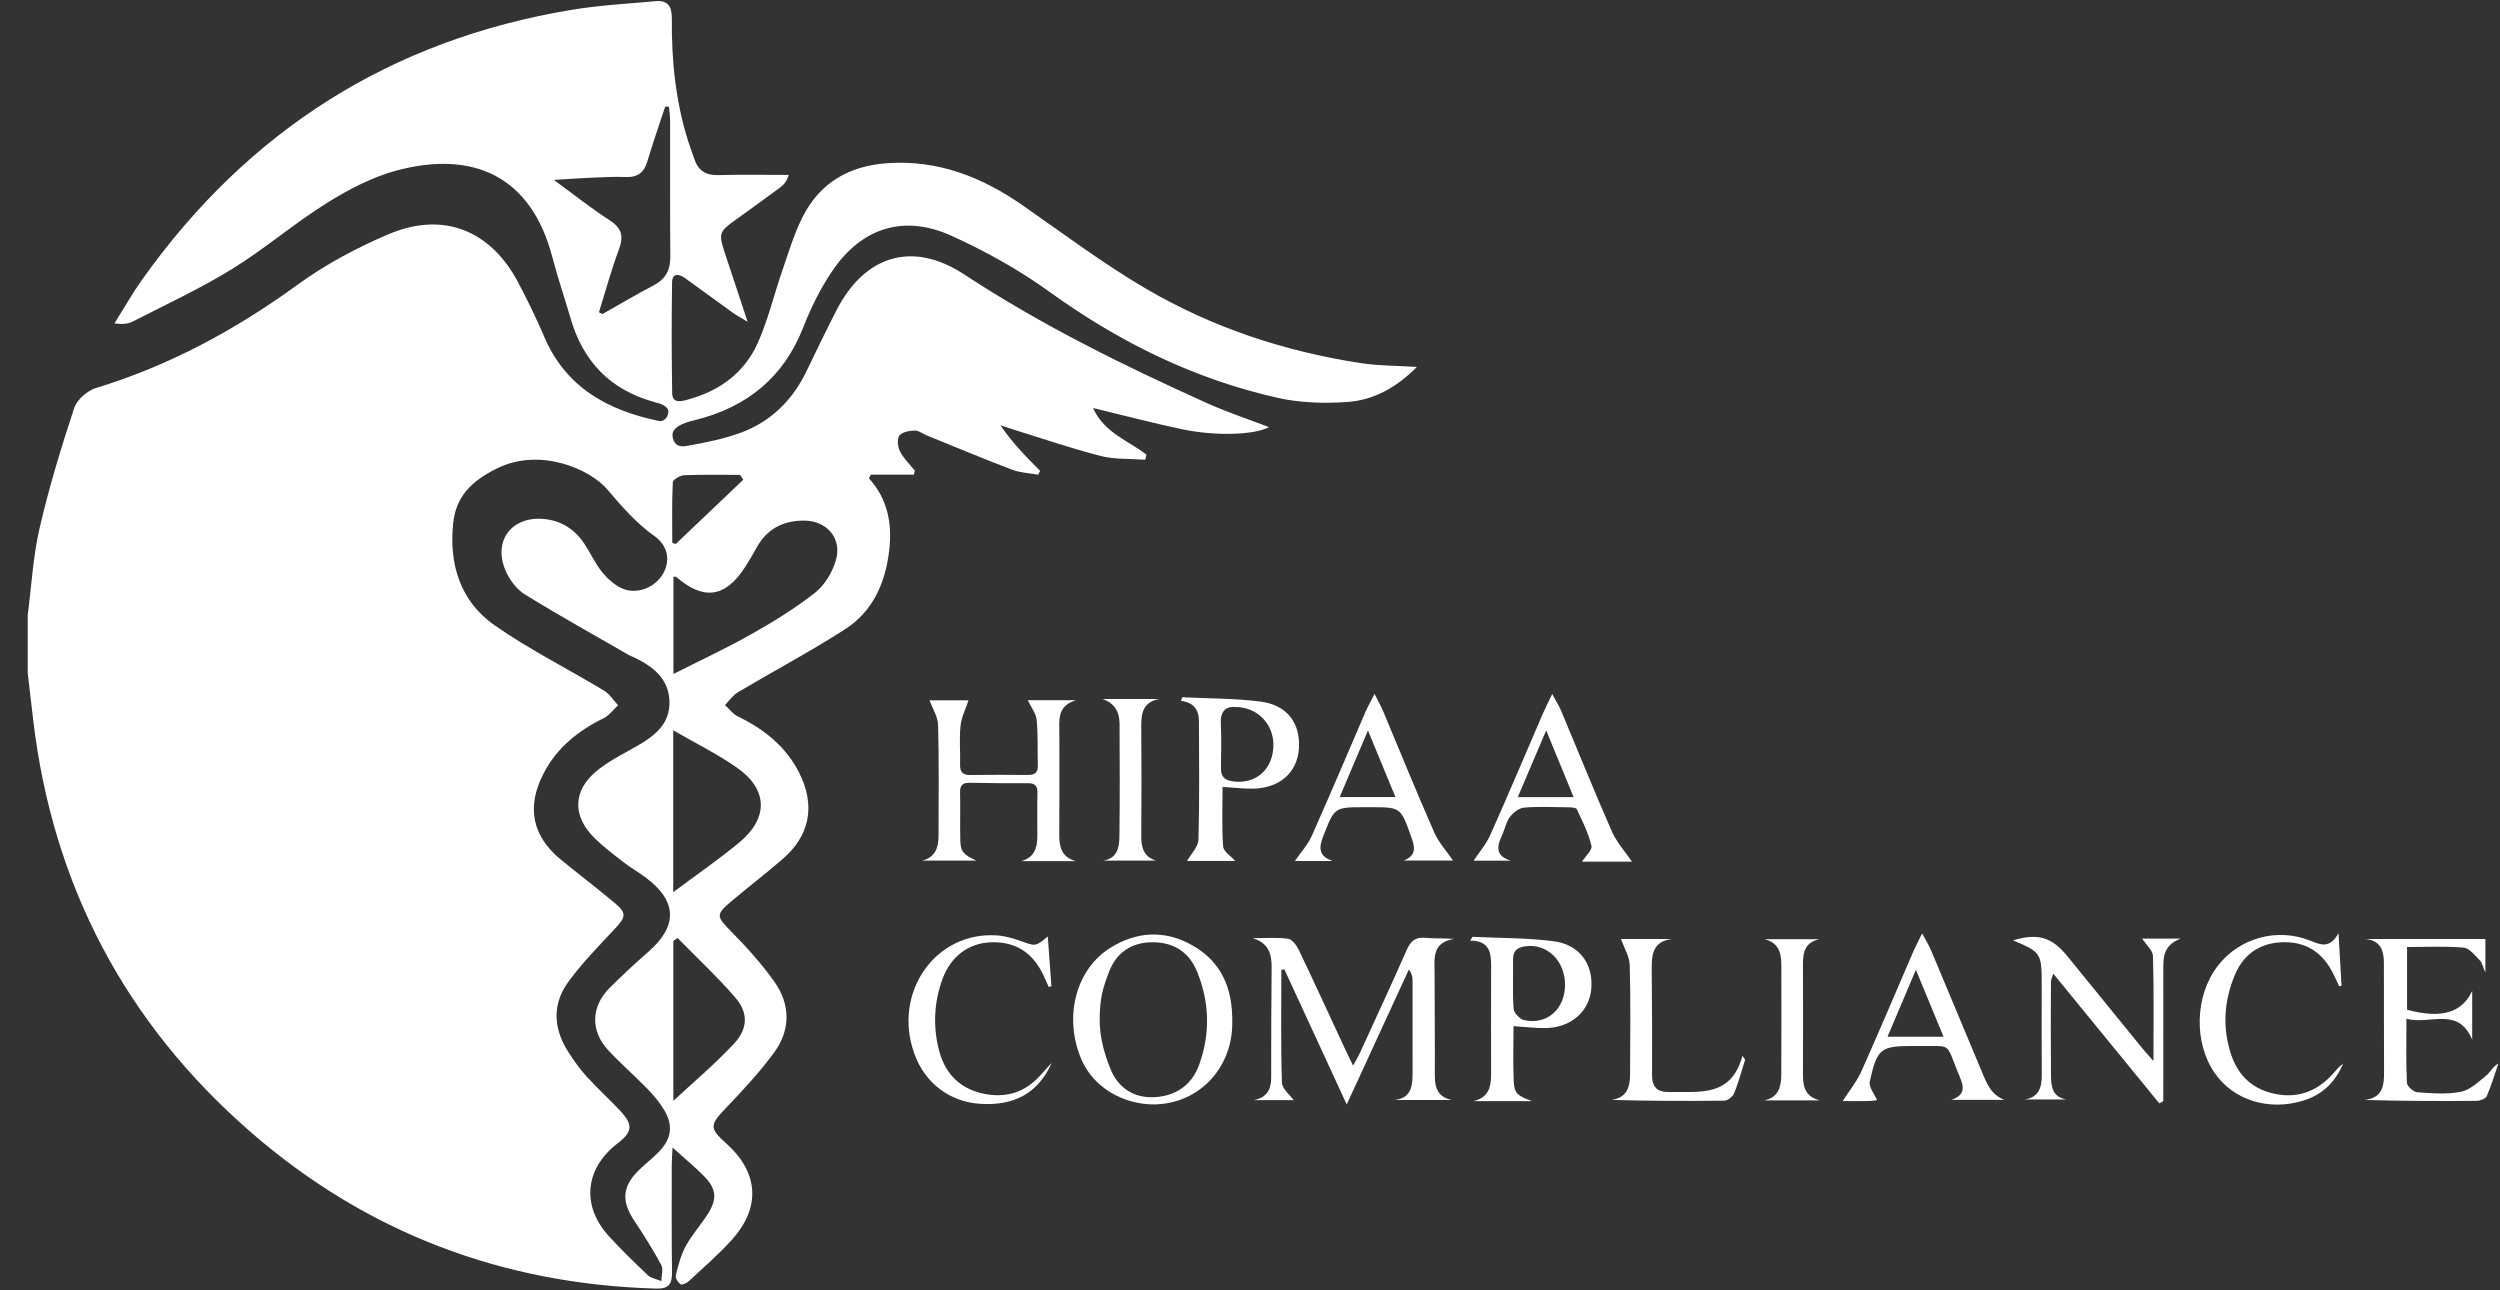
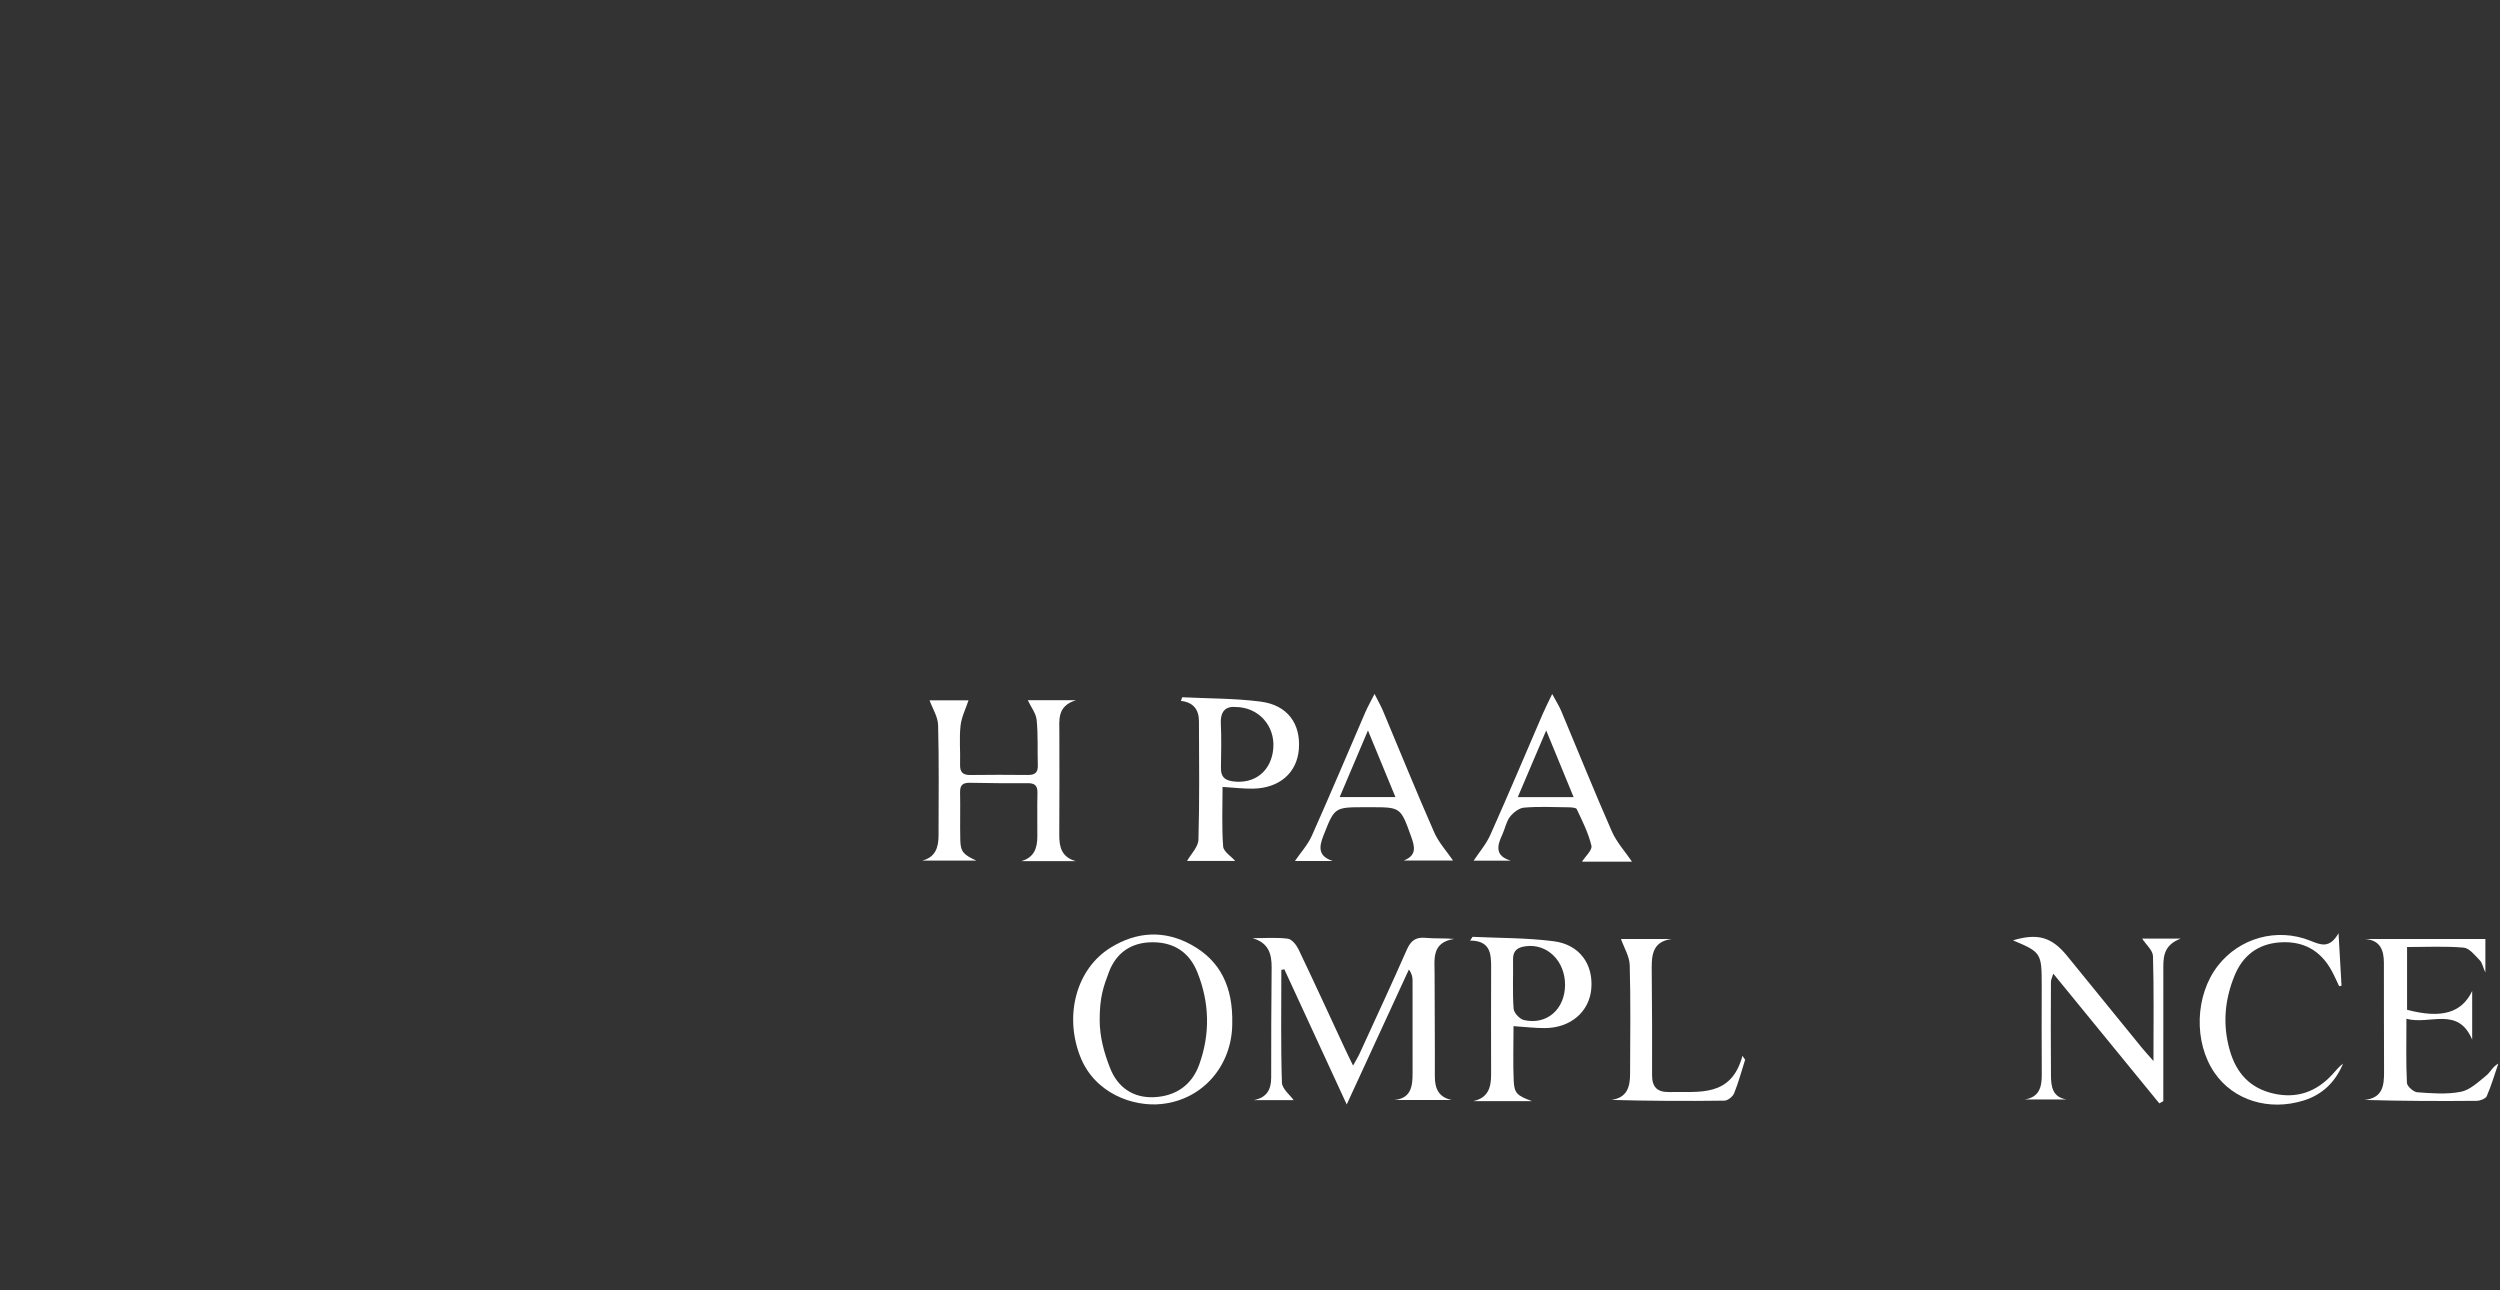
<svg xmlns="http://www.w3.org/2000/svg" width="93" height="48" viewBox="0 0 93 48" fill="none">
  <rect x="0" y="0" width="93" height="48" fill="#333333" stroke="none" />
  <g clip-path="url(#clip0_15003_96454)">
-     <path fill-rule="evenodd" clip-rule="evenodd" d="M27.651 17.845C27.611 17.785 27.57 17.726 27.53 17.666C26.837 17.666 26.144 17.651 25.453 17.678C25.301 17.685 25.033 17.841 25.028 17.939C24.992 18.688 25.008 19.441 25.008 20.192C25.052 20.207 25.095 20.221 25.138 20.236C25.976 19.439 26.813 18.642 27.651 17.845ZM25.205 34.891C25.153 34.928 25.101 34.965 25.048 35.003C25.048 37.033 25.048 39.063 25.048 40.952C25.768 40.281 26.587 39.595 27.31 38.818C27.832 38.256 27.835 37.665 27.35 37.105C26.678 36.33 25.924 35.626 25.205 34.891ZM25.044 33.188C25.902 32.547 26.73 31.979 27.499 31.342C28.598 30.431 28.57 29.36 27.409 28.553C26.667 28.037 25.849 27.633 25.044 27.167C25.044 29.171 25.044 31.157 25.044 33.188ZM22.282 11.613C22.324 11.637 22.366 11.661 22.408 11.685C23.042 11.328 23.667 10.954 24.312 10.618C24.758 10.385 24.94 10.049 24.936 9.549C24.922 7.86 24.932 6.171 24.928 4.482C24.928 4.312 24.9 4.142 24.885 3.971C24.839 3.968 24.793 3.966 24.747 3.963C24.526 4.635 24.288 5.303 24.089 5.983C23.965 6.408 23.73 6.602 23.283 6.585C22.843 6.568 22.4 6.594 21.959 6.612C21.555 6.629 21.15 6.66 20.603 6.693C21.381 7.261 22.006 7.761 22.676 8.192C23.137 8.488 23.208 8.795 23.02 9.294C22.734 10.052 22.524 10.838 22.282 11.613ZM25.052 25.072C26.007 24.588 26.986 24.134 27.924 23.606C28.75 23.14 29.569 22.64 30.314 22.055C30.673 21.774 30.962 21.296 31.093 20.85C31.337 20.023 30.751 19.362 29.898 19.366C29.118 19.369 28.522 19.683 28.14 20.382C28.01 20.622 27.87 20.856 27.723 21.086C26.991 22.23 26.181 22.347 25.158 21.464C25.139 21.448 25.097 21.458 25.052 21.455C25.052 22.689 25.052 23.921 25.052 25.072ZM18.48 17.429C17.518 17.91 16.961 18.476 16.857 19.469C16.698 20.993 17.126 22.375 18.401 23.263C19.693 24.163 21.114 24.875 22.467 25.689C22.675 25.814 22.819 26.05 22.992 26.234C22.816 26.397 22.666 26.614 22.46 26.715C21.502 27.185 20.709 27.819 20.212 28.789C19.581 30.021 19.796 31.106 20.865 31.979C21.537 32.528 22.229 33.054 22.893 33.613C23.312 33.965 23.276 34.117 22.895 34.526C22.292 35.171 21.669 35.807 21.148 36.515C20.543 37.338 20.579 38.243 21.124 39.106C21.332 39.436 21.563 39.759 21.824 40.048C22.223 40.489 22.668 40.889 23.075 41.325C23.558 41.843 23.528 42.109 22.976 42.532C21.754 43.469 21.617 44.861 22.656 45.992C23.117 46.494 23.604 46.972 24.101 47.438C24.226 47.555 24.433 47.585 24.602 47.655C24.605 47.452 24.682 47.21 24.598 47.054C24.292 46.487 23.947 45.939 23.589 45.401C23.112 44.682 23.148 44.136 23.763 43.532C24.006 43.294 24.281 43.087 24.516 42.842C24.978 42.36 25.049 41.88 24.715 41.306C24.546 41.015 24.32 40.75 24.085 40.507C23.611 40.018 23.093 39.571 22.629 39.072C21.955 38.348 21.983 37.44 22.685 36.743C23.144 36.287 23.618 35.843 24.106 35.419C25.23 34.443 25.198 33.508 23.989 32.621C23.728 32.43 23.445 32.269 23.19 32.07C22.815 31.778 22.431 31.49 22.096 31.155C21.301 30.359 21.308 29.435 22.16 28.71C22.606 28.33 23.152 28.063 23.666 27.77C24.329 27.392 24.924 26.951 24.904 26.1C24.883 25.235 24.278 24.785 23.571 24.446C23.525 24.424 23.474 24.413 23.43 24.388C22.123 23.634 20.802 22.902 19.519 22.108C19.21 21.917 18.946 21.555 18.801 21.212C18.344 20.132 19.015 19.225 20.174 19.302C20.847 19.346 21.368 19.672 21.739 20.23C21.965 20.57 22.136 20.952 22.388 21.269C22.582 21.513 22.837 21.743 23.115 21.877C23.643 22.132 24.313 21.889 24.635 21.393C24.943 20.917 24.881 20.32 24.347 19.943C23.654 19.453 23.125 18.832 22.582 18.197C21.94 17.447 20.078 16.63 18.48 17.429ZM1.473 19.645C1.822 18.137 2.275 16.651 2.759 15.181C2.861 14.87 3.247 14.533 3.571 14.434C6.302 13.601 8.76 12.271 11.069 10.592C12.104 9.839 13.265 9.22 14.444 8.717C16.48 7.848 18.255 8.559 19.285 10.524C19.625 11.172 19.95 11.832 20.235 12.506C21.044 14.419 22.616 15.269 24.523 15.663C24.621 15.684 24.794 15.61 24.844 15.427C24.893 15.244 24.832 15.178 24.721 15.099C24.611 15.021 24.445 14.985 24.298 14.943C22.684 14.489 21.682 13.43 21.22 11.826C21.003 11.072 20.746 10.329 20.549 9.571C19.763 6.551 17.606 5.587 14.77 6.339C13.853 6.583 12.966 7.048 12.154 7.555C10.943 8.311 9.85 9.257 8.635 10.006C7.453 10.735 6.184 11.322 4.946 11.958C4.762 12.053 4.54 12.074 4.257 12.03C4.599 11.487 4.916 10.925 5.287 10.403C9.235 4.848 14.553 1.477 21.265 0.366C22.302 0.195 23.358 0.136 24.407 0.043C24.842 0.005 24.997 0.25 24.992 0.676C24.977 2.254 25.134 3.812 25.623 5.323C25.686 5.518 25.762 5.708 25.825 5.903C25.964 6.332 26.241 6.525 26.704 6.514C27.583 6.492 28.463 6.507 29.342 6.507C29.27 6.752 29.151 6.878 29.014 6.98C28.466 7.384 27.914 7.784 27.361 8.181C26.751 8.617 26.725 8.687 26.965 9.414C27.23 10.218 27.497 11.021 27.812 11.971C27.534 11.801 27.377 11.719 27.235 11.616C26.654 11.199 26.08 10.772 25.498 10.356C25.271 10.194 25.007 10.125 25.001 10.518C24.98 11.885 24.983 13.252 25.005 14.619C25.012 15.03 25.348 14.93 25.582 14.866C26.759 14.548 27.694 13.872 28.192 12.751C28.576 11.885 28.798 10.947 29.108 10.047C29.336 9.388 29.537 8.711 29.846 8.091C30.487 6.806 31.576 6.173 32.995 6.072C34.887 5.936 36.526 6.583 38.051 7.644C39.558 8.693 41.033 9.802 42.613 10.729C45.099 12.188 47.81 13.083 50.661 13.513C51.306 13.61 51.966 13.603 52.709 13.65C51.955 14.41 51.109 14.881 50.137 14.952C49.27 15.015 48.361 14.988 47.517 14.797C44.409 14.098 41.612 12.713 39.023 10.843C37.901 10.033 36.664 9.348 35.404 8.775C33.623 7.965 32.05 8.466 30.953 10.091C30.519 10.734 30.165 11.45 29.882 12.175C29.148 14.052 27.781 15.143 25.875 15.623C25.71 15.664 24.952 15.815 25.019 16.237C25.086 16.659 25.397 16.615 25.564 16.586C26.23 16.467 26.903 16.334 27.537 16.104C28.674 15.691 29.485 14.888 30.011 13.791C30.372 13.038 30.736 12.286 31.117 11.543C32.167 9.497 33.947 8.947 35.867 10.208C38.739 12.094 41.8 13.599 44.917 15.004C45.657 15.338 46.433 15.592 47.209 15.889C46.681 16.179 45.232 16.233 43.974 15.968C42.898 15.742 41.833 15.46 40.662 15.178C41.085 16.119 41.984 16.388 42.647 16.914C42.633 16.976 42.618 17.039 42.604 17.102C42.049 17.06 41.475 17.097 40.944 16.962C39.844 16.681 38.767 16.309 37.681 15.973C37.524 15.925 37.369 15.868 37.213 15.815C37.641 16.455 38.166 16.986 38.692 17.517C38.667 17.564 38.642 17.611 38.618 17.657C38.295 17.599 37.955 17.589 37.654 17.474C36.592 17.07 35.543 16.631 34.49 16.203C34.333 16.14 34.177 16.013 34.023 16.017C33.824 16.022 33.55 16.073 33.454 16.208C33.362 16.338 33.396 16.633 33.482 16.798C33.618 17.06 33.844 17.274 34.032 17.508C34.02 17.558 34.007 17.608 33.995 17.658C33.461 17.658 32.927 17.658 32.393 17.658C32.37 17.703 32.347 17.748 32.324 17.793C33.028 18.568 33.192 19.482 33.079 20.466C32.941 21.677 32.474 22.74 31.439 23.406C30.14 24.241 28.771 24.967 27.442 25.757C27.257 25.867 27.126 26.069 26.97 26.229C27.127 26.371 27.261 26.559 27.443 26.648C28.418 27.122 29.235 27.763 29.732 28.753C30.344 29.974 30.128 31.088 29.099 31.97C28.478 32.502 27.831 33.004 27.205 33.529C26.617 34.022 26.654 34.097 27.182 34.633C27.765 35.223 28.328 35.846 28.807 36.52C29.407 37.367 29.413 38.312 28.799 39.152C28.259 39.889 27.627 40.564 26.995 41.228C26.405 41.847 26.382 41.968 27.007 42.527C28.231 43.62 28.317 44.923 27.203 46.145C26.711 46.685 26.154 47.167 25.617 47.665C25.54 47.736 25.366 47.813 25.317 47.777C25.223 47.708 25.114 47.542 25.138 47.448C25.231 47.075 25.328 46.688 25.51 46.355C25.737 45.938 26.062 45.577 26.321 45.176C26.687 44.609 26.657 44.227 26.191 43.754C25.849 43.407 25.471 43.096 25.019 42.688C25.005 42.981 24.989 43.157 24.989 43.333C24.988 44.666 24.981 45.999 24.999 47.332C25.004 47.76 24.878 47.948 24.416 47.935C18.694 47.777 13.622 45.855 9.309 42.098C4.665 38.052 1.955 32.918 1.232 26.758C1.165 26.184 1.098 25.61 1.031 25.036C1.031 24.318 1.031 23.6 1.031 22.882C1.172 21.802 1.229 20.702 1.473 19.645Z" fill="white" />
    <path fill-rule="evenodd" clip-rule="evenodd" d="M47.666 36.081C47.666 37.478 47.643 38.875 47.687 40.27C47.695 40.508 47.991 40.736 48.123 40.924C47.734 40.924 47.19 40.924 46.646 40.924C47.116 40.832 47.289 40.541 47.288 40.086C47.286 38.72 47.293 37.355 47.305 35.989C47.309 35.474 47.183 35.068 46.594 34.901C47.033 34.901 47.476 34.866 47.908 34.919C48.057 34.938 48.227 35.153 48.306 35.318C48.887 36.532 49.446 37.755 50.014 38.975C50.104 39.171 50.201 39.364 50.334 39.64C50.446 39.436 50.522 39.315 50.581 39.185C51.17 37.9 51.766 36.619 52.335 35.325C52.481 34.995 52.665 34.853 53.028 34.888C53.364 34.92 53.706 34.895 54.095 34.928C53.245 35.058 53.367 35.686 53.367 36.242C53.366 37.506 53.382 38.769 53.376 40.032C53.373 40.494 53.517 40.818 54.005 40.92C53.293 40.92 52.581 40.92 51.869 40.92C52.499 40.857 52.549 40.402 52.548 39.911C52.548 38.767 52.549 37.623 52.547 36.479C52.547 36.35 52.525 36.221 52.41 36.067C51.663 37.688 50.916 39.31 50.098 41.086C49.277 39.307 48.527 37.682 47.777 36.057C47.739 36.065 47.703 36.074 47.666 36.081Z" fill="white" />
    <path fill-rule="evenodd" clip-rule="evenodd" d="M40.015 32.033C39.342 32.033 38.668 32.033 37.995 32.033C38.468 31.901 38.586 31.552 38.589 31.13C38.593 30.583 38.58 30.036 38.593 29.49C38.599 29.22 38.488 29.132 38.23 29.134C37.516 29.14 36.801 29.133 36.087 29.12C35.838 29.115 35.71 29.186 35.715 29.465C35.728 30.062 35.709 30.661 35.723 31.258C35.733 31.686 35.844 31.797 36.322 32.015C35.649 32.015 34.977 32.015 34.305 32.015C34.802 31.891 34.913 31.519 34.914 31.078C34.915 29.711 34.934 28.343 34.898 26.977C34.89 26.663 34.688 26.354 34.58 26.053C35.036 26.053 35.604 26.053 36.029 26.053C35.929 26.357 35.768 26.671 35.732 26.999C35.68 27.471 35.73 27.954 35.715 28.432C35.705 28.717 35.807 28.834 36.096 28.83C36.81 28.82 37.524 28.822 38.239 28.829C38.49 28.831 38.616 28.747 38.607 28.473C38.589 27.91 38.62 27.343 38.564 26.784C38.539 26.534 38.352 26.301 38.233 26.047C38.719 26.047 39.308 26.047 40.03 26.047C39.317 26.263 39.408 26.778 39.408 27.255C39.408 28.52 39.416 29.784 39.405 31.048C39.4 31.512 39.492 31.884 40.015 32.033Z" fill="white" />
    <path fill-rule="evenodd" clip-rule="evenodd" d="M40.908 37.935C40.908 38.578 41.071 39.162 41.298 39.739C41.576 40.446 42.153 40.853 42.934 40.815C43.73 40.777 44.332 40.375 44.609 39.608C45.026 38.457 44.995 37.291 44.538 36.159C44.242 35.427 43.672 35.048 42.865 35.052C42.074 35.056 41.521 35.449 41.252 36.161C41.045 36.71 40.908 37.101 40.908 37.935ZM45.84 38.074C45.837 39.605 44.779 40.901 43.213 41.069C42.155 41.183 40.715 40.678 40.179 39.29C39.581 37.745 40.052 36.03 41.318 35.25C42.291 34.65 43.316 34.594 44.319 35.146C45.404 35.744 45.87 36.721 45.84 38.074Z" fill="white" />
    <path fill-rule="evenodd" clip-rule="evenodd" d="M79.688 34.916C80.064 34.916 80.517 34.916 81.123 34.916C80.425 35.178 80.477 35.681 80.476 36.159C80.474 37.576 80.475 38.994 80.475 40.411C80.475 40.595 80.475 40.779 80.475 40.963C80.426 40.99 80.376 41.017 80.326 41.045C79.025 39.453 77.724 37.862 76.383 36.221C76.342 36.356 76.296 36.44 76.295 36.525C76.29 37.686 76.286 38.847 76.296 40.009C76.299 40.415 76.346 40.816 76.881 40.901C76.359 40.901 75.837 40.901 75.315 40.901C75.856 40.821 75.958 40.444 75.954 39.974C75.946 38.864 75.952 37.753 75.952 36.643C75.952 35.456 75.928 35.419 74.883 34.981C75.801 34.706 76.325 34.856 76.897 35.56C77.822 36.697 78.746 37.834 79.672 38.97C79.785 39.108 79.906 39.239 80.109 39.47C80.109 38.074 80.128 36.82 80.091 35.567C80.084 35.352 79.836 35.145 79.688 34.916Z" fill="white" />
    <path fill-rule="evenodd" clip-rule="evenodd" d="M45.962 26.3C45.619 26.27 45.392 26.436 45.415 26.918C45.441 27.463 45.427 28.01 45.419 28.556C45.414 28.86 45.521 29.016 45.846 29.064C46.672 29.185 47.307 28.682 47.368 27.82C47.426 27.003 46.828 26.308 45.962 26.3ZM45.479 29.273C45.479 30.032 45.446 30.764 45.501 31.488C45.516 31.683 45.802 31.857 45.95 32.027C45.372 32.027 44.701 32.027 44.159 32.027C44.299 31.776 44.574 31.509 44.582 31.234C44.625 29.767 44.605 28.299 44.601 26.831C44.6 26.408 44.404 26.126 43.93 26.074C43.946 26.029 43.962 25.983 43.978 25.938C44.949 25.986 45.927 25.976 46.889 26.099C47.894 26.226 48.394 26.92 48.317 27.878C48.246 28.755 47.586 29.326 46.601 29.338C46.247 29.343 45.893 29.299 45.479 29.273Z" fill="white" />
    <path fill-rule="evenodd" clip-rule="evenodd" d="M58.22 36.647C58.227 35.75 57.556 35.091 56.752 35.201C56.464 35.24 56.28 35.353 56.285 35.685C56.295 36.298 56.263 36.914 56.306 37.524C56.318 37.678 56.53 37.908 56.687 37.945C57.534 38.143 58.213 37.55 58.22 36.647ZM56.303 38.172C56.303 38.886 56.28 39.55 56.31 40.212C56.332 40.681 56.448 40.759 56.987 40.961C56.634 40.961 56.28 40.961 55.926 40.961C55.553 40.961 55.181 40.961 54.809 40.961C55.369 40.837 55.47 40.442 55.469 39.968C55.467 38.637 55.465 37.305 55.47 35.974C55.472 35.462 55.431 34.993 54.688 34.99C54.718 34.943 54.748 34.896 54.779 34.85C55.786 34.898 56.801 34.885 57.798 35.014C58.759 35.138 59.272 35.865 59.197 36.775C59.127 37.633 58.431 38.238 57.476 38.245C57.107 38.247 56.737 38.201 56.303 38.172Z" fill="white" />
    <path fill-rule="evenodd" clip-rule="evenodd" d="M92.456 34.93C92.456 35.326 92.456 35.696 92.456 36.18C92.362 35.966 92.337 35.812 92.247 35.722C92.066 35.539 91.862 35.27 91.648 35.252C90.96 35.192 90.264 35.229 89.543 35.229C89.543 36.043 89.543 36.805 89.543 37.564C90.826 37.904 91.578 37.678 91.965 36.866C91.965 37.166 91.965 37.466 91.965 37.765C91.965 38.069 91.965 38.372 91.965 38.675C91.438 37.418 90.381 38.138 89.519 37.898C89.519 38.755 89.5 39.519 89.537 40.281C89.543 40.41 89.781 40.622 89.924 40.633C90.465 40.672 91.025 40.718 91.55 40.613C91.893 40.544 92.202 40.241 92.496 40.004C92.642 39.886 92.721 39.683 92.938 39.565C92.799 39.97 92.678 40.384 92.508 40.775C92.465 40.873 92.261 40.95 92.131 40.951C90.755 40.964 89.379 40.959 87.961 40.918C88.641 40.843 88.689 40.379 88.687 39.869C88.68 38.52 88.683 37.171 88.681 35.822C88.681 35.335 88.539 34.967 87.963 34.93C89.436 34.93 90.909 34.93 92.456 34.93Z" fill="white" />
    <path fill-rule="evenodd" clip-rule="evenodd" d="M56.461 29.654C57.191 29.654 57.829 29.654 58.539 29.654C58.202 28.836 57.885 28.065 57.518 27.172C57.142 28.054 56.819 28.814 56.461 29.654ZM60.71 32.054C60.147 32.054 59.477 32.054 58.85 32.054C58.973 31.859 59.24 31.623 59.201 31.46C59.089 30.989 58.864 30.543 58.655 30.1C58.625 30.038 58.438 30.033 58.323 30.031C57.779 30.024 57.233 29.998 56.693 30.044C56.506 30.06 56.29 30.229 56.167 30.39C56.028 30.572 55.988 30.828 55.887 31.044C55.687 31.466 55.607 31.839 56.2 32.016C55.716 32.016 55.231 32.016 54.82 32.016C55.022 31.709 55.285 31.407 55.441 31.056C56.108 29.565 56.741 28.058 57.389 26.559C57.483 26.343 57.59 26.133 57.741 25.816C57.886 26.086 57.999 26.262 58.079 26.451C58.705 27.942 59.308 29.444 59.959 30.924C60.139 31.334 60.458 31.681 60.71 32.054Z" fill="white" />
    <path fill-rule="evenodd" clip-rule="evenodd" d="M49.836 29.651C50.567 29.651 51.202 29.651 51.91 29.651C51.572 28.83 51.254 28.061 50.888 27.173C50.513 28.057 50.191 28.816 49.836 29.651ZM52.221 32.011C52.711 31.821 52.63 31.495 52.494 31.119C52.102 30.031 52.109 30.028 50.984 30.028C50.916 30.028 50.848 30.028 50.78 30.028C49.633 30.028 49.647 30.033 49.23 31.089C49.057 31.528 49.041 31.85 49.577 32.029C49.082 32.029 48.587 32.029 48.172 32.029C48.384 31.717 48.648 31.43 48.799 31.092C49.48 29.568 50.127 28.029 50.79 26.496C50.875 26.3 50.982 26.113 51.133 25.814C51.271 26.089 51.368 26.258 51.444 26.436C52.077 27.944 52.691 29.46 53.349 30.956C53.522 31.349 53.83 31.683 54.053 32.011C53.517 32.011 52.869 32.011 52.221 32.011Z" fill="white" />
-     <path fill-rule="evenodd" clip-rule="evenodd" d="M72.299 38.566C71.965 37.757 71.648 36.989 71.271 36.076C70.883 36.992 70.558 37.758 70.216 38.566C70.946 38.566 71.587 38.566 72.299 38.566ZM74.564 40.914C73.907 40.914 73.251 40.914 72.593 40.914C73.236 40.694 72.99 40.275 72.825 39.869C72.381 38.77 72.596 38.927 71.469 38.91C71.384 38.909 71.299 38.91 71.214 38.91C69.958 38.91 69.833 38.987 69.556 40.232C69.51 40.436 69.731 40.699 69.826 40.927C69.811 40.929 69.65 40.954 69.489 40.958C69.151 40.965 68.812 40.96 68.547 40.96C68.782 40.592 69.065 40.251 69.24 39.86C69.909 38.369 70.541 36.862 71.19 35.362C71.27 35.178 71.367 35.001 71.504 34.725C71.645 34.99 71.757 35.166 71.837 35.356C72.458 36.831 73.07 38.309 73.69 39.784C73.879 40.234 74.033 40.716 74.564 40.914Z" fill="white" />
-     <path fill-rule="evenodd" clip-rule="evenodd" d="M39.126 39.533C38.606 40.709 37.675 41.141 36.46 41.062C35.332 40.989 34.408 40.295 34.013 39.198C33.197 36.933 34.791 34.642 37.086 34.797C37.385 34.817 37.687 34.904 37.972 35.006C38.524 35.205 38.52 35.218 38.978 34.838C39.024 35.478 39.069 36.08 39.112 36.682C39.08 36.695 39.046 36.708 39.013 36.72C38.944 36.564 38.877 36.407 38.804 36.253C38.41 35.432 37.77 35.017 36.851 35.054C36.025 35.087 35.367 35.58 35.061 36.418C34.742 37.293 34.701 38.192 34.936 39.087C35.156 39.928 35.695 40.489 36.559 40.679C37.386 40.861 38.106 40.656 38.687 40.019C38.834 39.858 38.98 39.695 39.126 39.533Z" fill="white" />
-     <path fill-rule="evenodd" clip-rule="evenodd" d="M86.993 34.717C87.036 35.472 87.07 36.07 87.105 36.668C87.075 36.674 87.046 36.681 87.017 36.687C86.924 36.495 86.84 36.298 86.737 36.11C86.318 35.343 85.665 34.994 84.801 35.057C83.994 35.117 83.434 35.545 83.129 36.285C82.755 37.194 82.673 38.124 82.952 39.086C83.198 39.934 83.713 40.483 84.569 40.679C85.441 40.88 86.177 40.616 86.776 39.956C86.9 39.821 87.012 39.674 87.163 39.566C86.88 40.239 86.41 40.716 85.698 40.938C84.406 41.342 83.085 40.932 82.382 39.91C81.598 38.77 81.652 37.023 82.505 35.926C83.31 34.891 84.7 34.498 85.94 34.993C86.32 35.144 86.655 35.307 86.993 34.717Z" fill="white" />
+     <path fill-rule="evenodd" clip-rule="evenodd" d="M86.993 34.717C87.036 35.472 87.07 36.07 87.105 36.668C87.075 36.674 87.046 36.681 87.017 36.687C86.924 36.495 86.84 36.298 86.737 36.11C86.318 35.343 85.665 34.994 84.801 35.057C83.994 35.117 83.434 35.545 83.129 36.285C82.755 37.194 82.673 38.124 82.952 39.086C83.198 39.934 83.713 40.483 84.569 40.679C85.441 40.88 86.177 40.616 86.776 39.956C86.9 39.821 87.012 39.674 87.163 39.566C86.88 40.239 86.41 40.716 85.698 40.938C84.406 41.342 83.085 40.932 82.382 39.91C81.598 38.77 81.652 37.023 82.505 35.926C83.31 34.891 84.7 34.498 85.94 34.993C86.32 35.144 86.655 35.307 86.993 34.717" fill="white" />
    <path fill-rule="evenodd" clip-rule="evenodd" d="M64.919 39.421C64.787 39.838 64.674 40.264 64.51 40.668C64.46 40.793 64.275 40.942 64.15 40.944C62.759 40.964 61.367 40.956 59.945 40.917C60.538 40.833 60.638 40.42 60.639 39.951C60.644 38.602 60.663 37.252 60.626 35.904C60.617 35.578 60.415 35.257 60.3 34.93C60.85 34.93 61.52 34.93 62.189 34.93C61.409 35.034 61.44 35.618 61.445 36.196C61.456 37.46 61.464 38.724 61.457 39.987C61.454 40.448 61.656 40.634 62.106 40.624C63.197 40.597 64.398 40.84 64.819 39.278C64.852 39.326 64.886 39.373 64.919 39.421Z" fill="white" />
-     <path fill-rule="evenodd" clip-rule="evenodd" d="M43.002 32.014C42.349 32.014 41.696 32.014 41.043 32.014C41.565 31.932 41.636 31.523 41.642 31.129C41.661 29.73 41.653 28.33 41.648 26.931C41.647 26.489 41.467 26.158 41.016 26.004C41.715 26.004 42.413 26.004 43.112 26.004C42.453 26.135 42.45 26.623 42.455 27.142C42.467 28.456 42.465 29.77 42.455 31.084C42.452 31.511 42.53 31.864 43.002 32.014Z" fill="white" />
-     <path fill-rule="evenodd" clip-rule="evenodd" d="M67.704 40.935C67.011 40.935 66.318 40.935 65.625 40.935C66.171 40.825 66.262 40.416 66.264 39.965C66.27 38.602 66.268 37.238 66.266 35.875C66.265 35.43 66.149 35.058 65.636 34.938C66.317 34.938 66.997 34.938 67.678 34.938C67.023 35.084 67.069 35.605 67.071 36.112C67.075 37.408 67.076 38.703 67.07 39.998C67.068 40.454 67.18 40.809 67.704 40.935Z" fill="white" />
  </g>
  <defs>
    <clipPath id="clip0_15003_96454">
      <rect width="92" height="48" fill="white" transform="translate(0.984)" />
    </clipPath>
  </defs>
</svg>